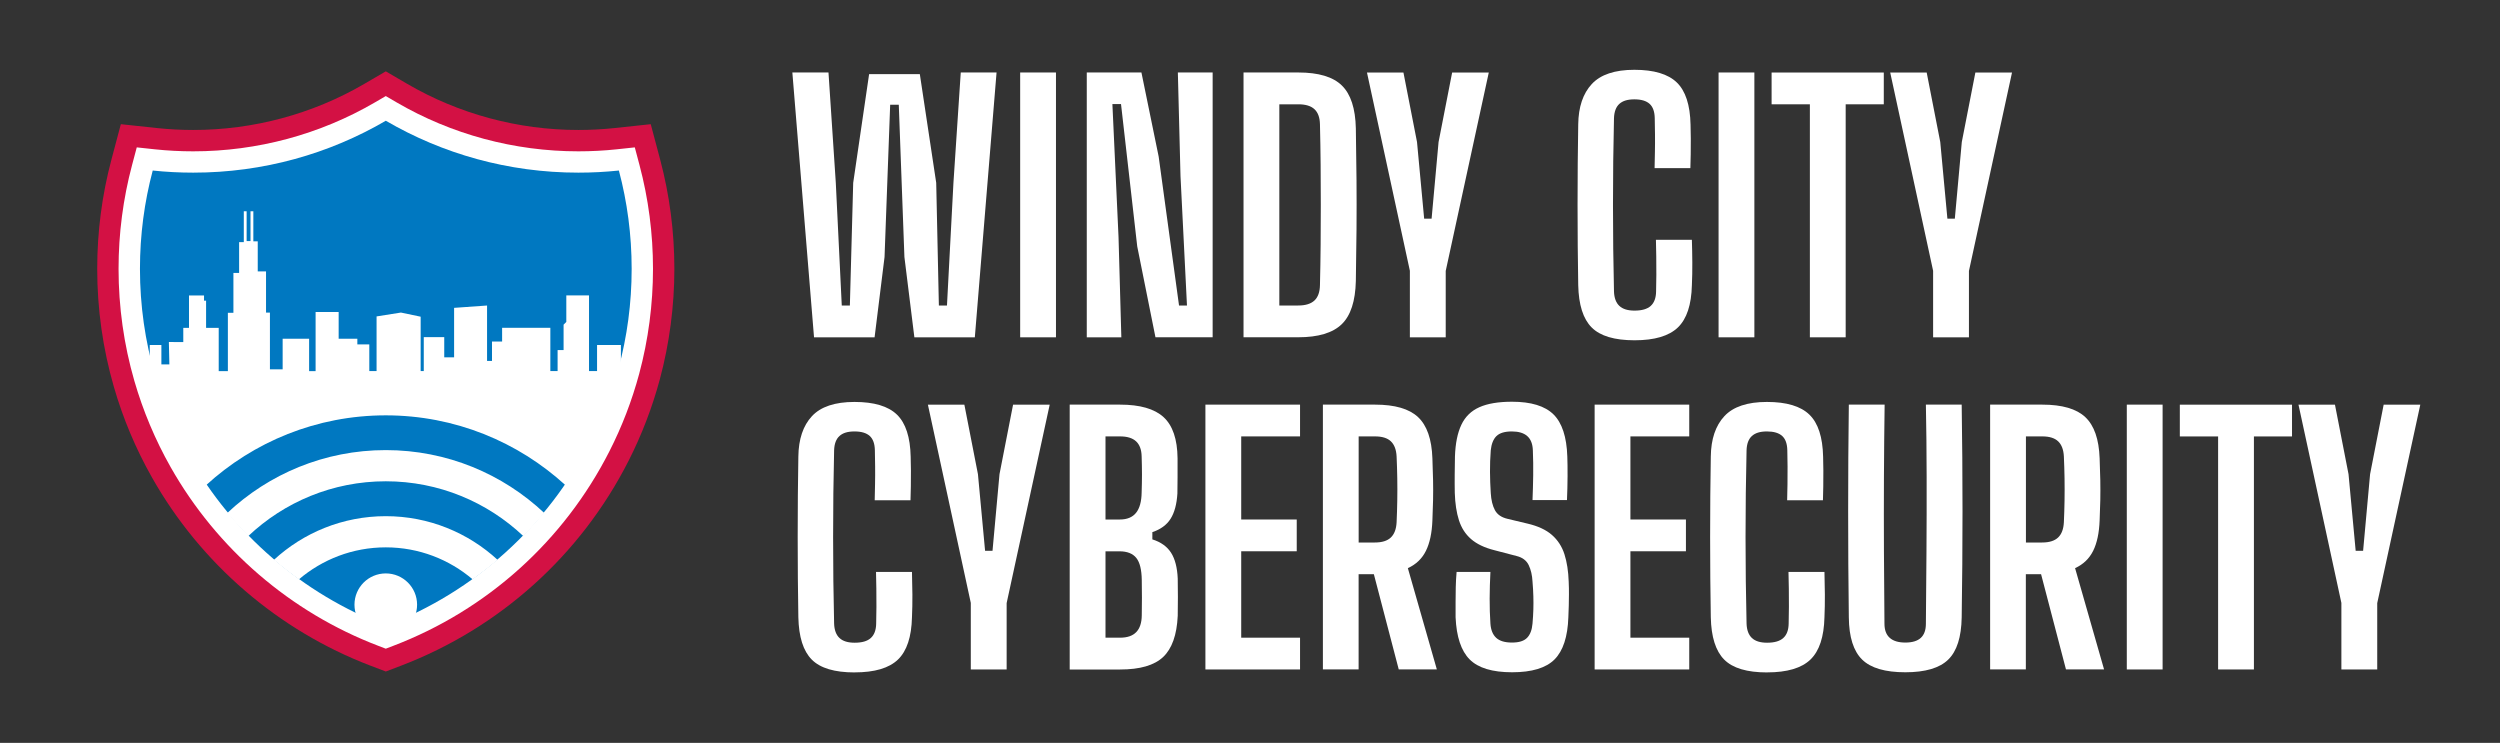
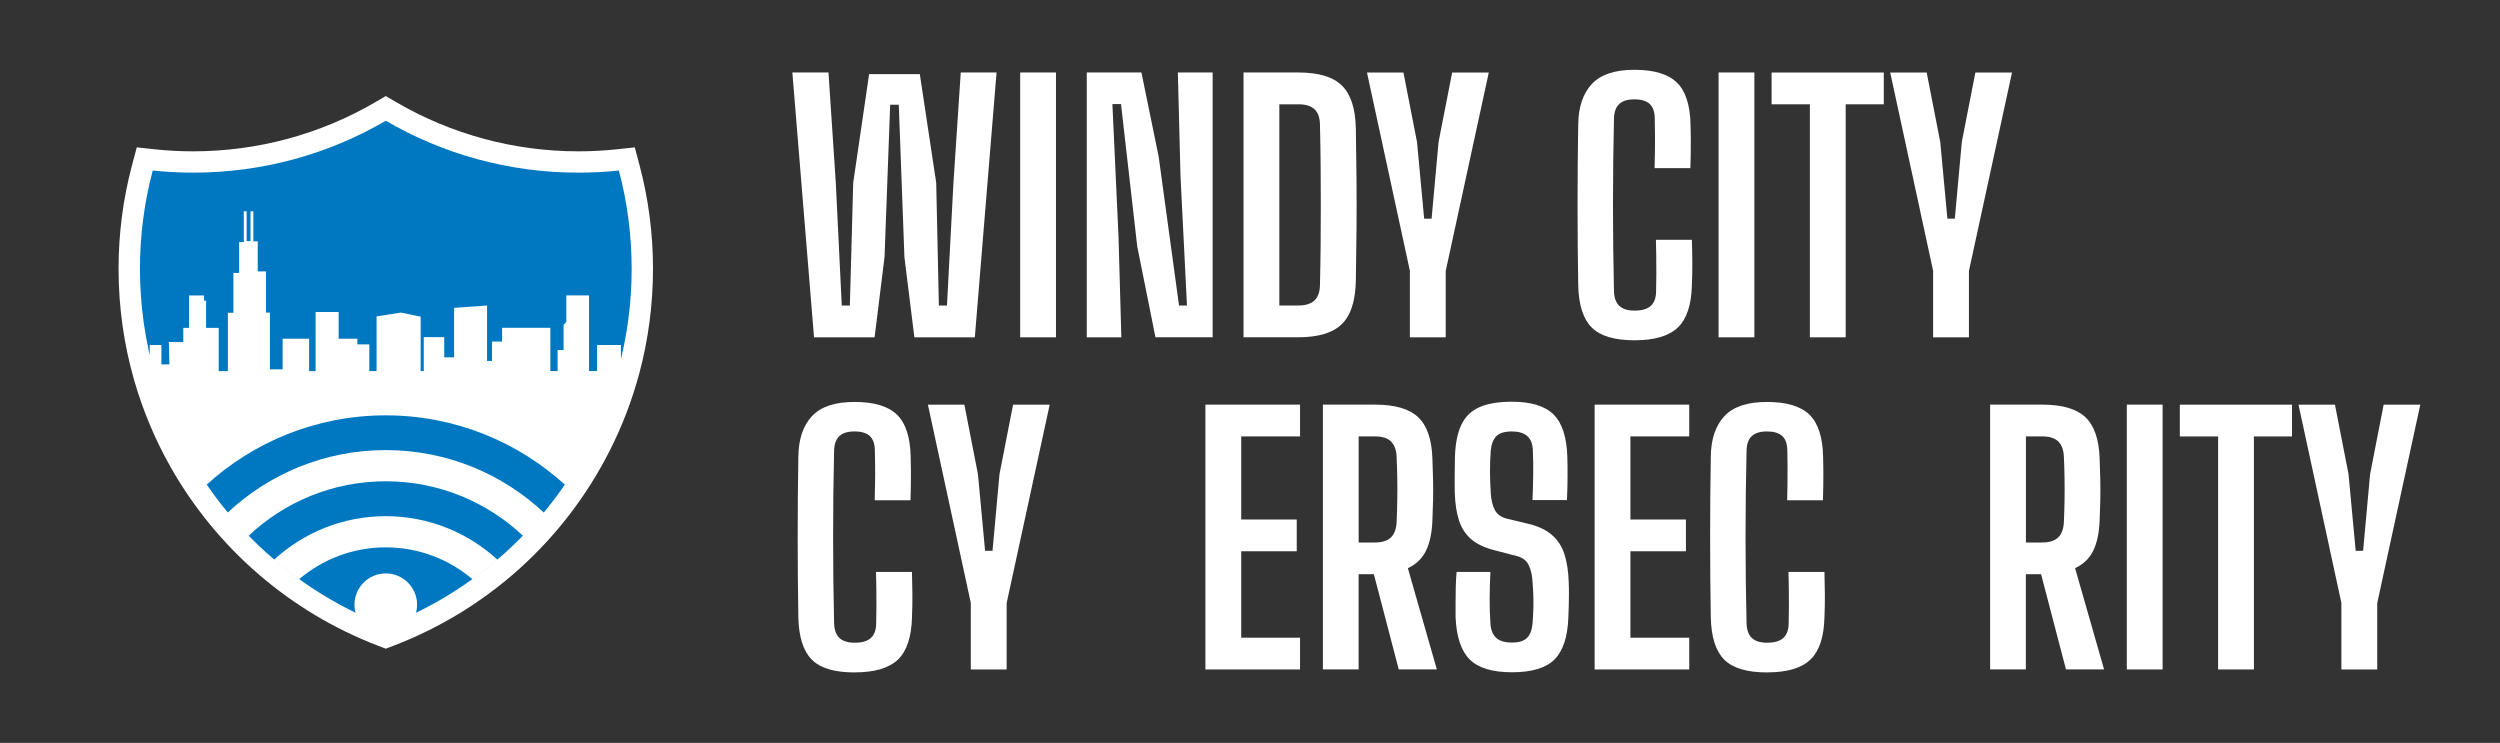
<svg xmlns="http://www.w3.org/2000/svg" width="175" height="52" viewBox="0 0 175 52">
  <rect x="0" y="0" width="175" height="52" fill="#333333" stroke="none" />
  <g id="Layer1-2">
    <g id="Group">
      <g id="g1">
        <g id="g2">
          <g id="g3">
            <path id="Path" fill="#ffffff" stroke="none" d="M 56.982 23.612 L 55.465 5.074 L 57.994 5.074 L 58.506 12.8 L 58.924 21.385 L 59.491 21.385 L 59.724 12.8 L 60.838 5.188 L 64.388 5.188 L 65.535 12.8 L 65.721 21.385 L 66.288 21.385 L 66.741 12.8 L 67.253 5.074 L 69.759 5.074 L 68.238 23.612 L 64.006 23.612 L 63.309 17.991 L 62.915 7.333 L 62.312 7.333 L 61.918 17.991 L 61.221 23.612 L 56.988 23.612 Z" />
            <path id="path1" fill="#ffffff" stroke="none" d="M 71.412 23.612 L 71.412 5.074 L 73.918 5.074 L 73.918 23.612 L 71.412 23.612 Z" />
            <path id="path2" fill="#ffffff" stroke="none" d="M 76.074 23.612 L 76.074 5.074 L 79.9 5.074 L 81.106 10.958 L 82.532 21.385 L 83.088 21.385 L 82.635 12.324 L 82.45 5.071 L 84.885 5.071 L 84.885 23.609 L 80.882 23.609 L 79.606 17.248 L 78.471 7.286 L 77.868 7.286 L 78.297 16.59 L 78.494 23.612 L 76.071 23.612 Z" />
            <path id="path3" fill="#ffffff" stroke="none" d="M 87.047 23.612 L 87.047 5.074 L 90.885 5.074 C 92.291 5.074 93.309 5.376 93.929 5.984 C 94.553 6.59 94.879 7.594 94.909 8.99 C 94.932 10.265 94.947 11.475 94.956 12.621 C 94.965 13.767 94.965 14.913 94.956 16.055 C 94.947 17.198 94.932 18.403 94.909 19.669 C 94.876 21.076 94.55 22.084 93.924 22.692 C 93.297 23.303 92.279 23.609 90.874 23.609 L 87.047 23.609 Z M 89.553 21.385 L 90.876 21.385 C 91.388 21.385 91.765 21.267 92.015 21.032 C 92.262 20.797 92.388 20.439 92.397 19.96 C 92.421 19.017 92.435 18.08 92.444 17.145 C 92.453 16.211 92.456 15.274 92.456 14.337 C 92.456 13.4 92.453 12.459 92.444 11.522 C 92.435 10.585 92.421 9.645 92.397 8.702 C 92.388 8.232 92.262 7.879 92.015 7.647 C 91.768 7.415 91.391 7.301 90.888 7.301 L 89.553 7.301 L 89.553 21.388 Z" />
            <path id="path4" fill="#ffffff" stroke="none" d="M 98.691 23.612 L 98.691 18.955 L 95.688 5.077 L 98.241 5.077 L 99.191 9.942 L 99.691 15.306 L 100.212 15.306 L 100.7 9.942 L 101.65 5.077 L 104.215 5.077 L 101.2 18.967 L 101.2 23.612 L 98.694 23.612 Z" />
            <path id="path5" fill="#ffffff" stroke="none" d="M 114.418 23.82 C 113.012 23.82 112.009 23.52 111.415 22.921 C 110.818 22.322 110.506 21.335 110.476 19.96 C 110.462 19.096 110.45 18.188 110.441 17.236 C 110.432 16.287 110.429 15.321 110.429 14.34 C 110.429 13.358 110.432 12.392 110.441 11.437 C 110.45 10.482 110.462 9.574 110.476 8.708 C 110.491 7.489 110.809 6.546 111.426 5.882 C 112.044 5.218 113.038 4.886 114.406 4.886 C 115.774 4.886 116.765 5.182 117.376 5.773 C 117.988 6.363 118.309 7.348 118.338 8.722 C 118.347 9.002 118.353 9.325 118.356 9.695 C 118.359 10.065 118.356 10.435 118.35 10.802 C 118.341 11.17 118.335 11.493 118.326 11.769 L 115.821 11.769 C 115.829 11.422 115.835 11.046 115.844 10.641 C 115.853 10.235 115.853 9.827 115.85 9.413 C 115.847 8.999 115.841 8.62 115.832 8.273 C 115.824 7.818 115.706 7.483 115.474 7.271 C 115.241 7.06 114.885 6.954 114.406 6.954 C 113.926 6.954 113.591 7.06 113.356 7.271 C 113.121 7.483 112.994 7.818 112.979 8.273 C 112.956 9.263 112.938 10.265 112.926 11.278 C 112.915 12.295 112.909 13.317 112.909 14.348 C 112.909 15.38 112.915 16.402 112.926 17.419 C 112.938 18.435 112.956 19.428 112.979 20.4 C 112.994 20.856 113.121 21.194 113.356 21.414 C 113.591 21.634 113.944 21.743 114.418 21.743 C 114.929 21.743 115.306 21.634 115.55 21.414 C 115.794 21.194 115.921 20.856 115.926 20.4 C 115.935 20.054 115.941 19.666 115.944 19.237 C 115.947 18.808 115.944 18.382 115.938 17.956 C 115.929 17.53 115.924 17.142 115.915 16.787 L 118.432 16.787 C 118.447 17.304 118.459 17.836 118.462 18.379 C 118.465 18.923 118.456 19.452 118.432 19.96 C 118.4 21.335 118.074 22.322 117.453 22.921 C 116.829 23.52 115.821 23.82 114.421 23.82 Z" />
            <path id="path6" fill="#ffffff" stroke="none" d="M 120.3 23.612 L 120.3 5.074 L 122.806 5.074 L 122.806 23.612 L 120.3 23.612 Z" />
            <path id="path7" fill="#ffffff" stroke="none" d="M 126.691 23.612 L 126.691 7.301 L 124.012 7.301 L 124.012 5.077 L 131.865 5.077 L 131.865 7.301 L 129.197 7.301 L 129.197 23.612 L 126.691 23.612 Z" />
            <path id="path8" fill="#ffffff" stroke="none" d="M 135.318 23.612 L 135.318 18.955 L 132.315 5.077 L 134.868 5.077 L 135.818 9.942 L 136.318 15.306 L 136.838 15.306 L 137.326 9.942 L 138.276 5.077 L 140.841 5.077 L 137.826 18.967 L 137.826 23.612 L 135.321 23.612 Z" />
          </g>
          <g id="g4">
            <path id="path9" fill="#ffffff" stroke="none" d="M 59.826 47.07 C 58.418 47.07 57.418 46.771 56.824 46.171 C 56.226 45.572 55.915 44.585 55.885 43.21 C 55.871 42.346 55.859 41.438 55.85 40.487 C 55.841 39.538 55.838 38.571 55.838 37.59 C 55.838 36.609 55.841 35.642 55.85 34.687 C 55.859 33.732 55.871 32.825 55.885 31.958 C 55.9 30.739 56.218 29.796 56.835 29.132 C 57.453 28.468 58.447 28.136 59.815 28.136 C 61.182 28.136 62.174 28.43 62.785 29.023 C 63.397 29.614 63.718 30.598 63.747 31.973 C 63.756 32.252 63.762 32.575 63.765 32.945 C 63.768 33.315 63.765 33.685 63.759 34.053 C 63.753 34.42 63.744 34.743 63.735 35.019 L 61.229 35.019 C 61.238 34.673 61.244 34.296 61.253 33.888 C 61.262 33.483 61.262 33.074 61.259 32.66 C 61.256 32.246 61.25 31.867 61.241 31.52 C 61.232 31.065 61.115 30.73 60.882 30.518 C 60.65 30.307 60.294 30.201 59.815 30.201 C 59.335 30.201 59 30.307 58.765 30.518 C 58.529 30.73 58.403 31.065 58.388 31.52 C 58.365 32.51 58.347 33.512 58.335 34.526 C 58.324 35.542 58.318 36.565 58.318 37.596 C 58.318 38.627 58.324 39.649 58.335 40.666 C 58.347 41.682 58.365 42.675 58.388 43.648 C 58.403 44.103 58.529 44.441 58.765 44.661 C 59 44.882 59.353 44.99 59.826 44.99 C 60.338 44.99 60.715 44.882 60.956 44.661 C 61.2 44.441 61.326 44.103 61.332 43.648 C 61.341 43.301 61.347 42.913 61.35 42.484 C 61.353 42.055 61.35 41.629 61.344 41.203 C 61.335 40.777 61.329 40.39 61.321 40.034 L 63.838 40.034 C 63.853 40.551 63.862 41.083 63.868 41.626 C 63.871 42.17 63.862 42.699 63.838 43.207 C 63.806 44.582 63.479 45.569 62.859 46.168 C 62.235 46.768 61.226 47.067 59.826 47.067 Z" />
            <path id="path10" fill="#ffffff" stroke="none" d="M 67.956 46.862 L 67.956 42.205 L 64.953 28.327 L 67.506 28.327 L 68.456 33.192 L 68.956 38.556 L 69.476 38.556 L 69.965 33.192 L 70.915 28.327 L 73.479 28.327 L 70.465 42.217 L 70.465 46.862 L 67.959 46.862 Z" />
-             <path id="path11" fill="#ffffff" stroke="none" d="M 74.879 46.862 L 74.879 28.324 L 78.406 28.324 C 79.797 28.324 80.812 28.615 81.45 29.199 C 82.088 29.784 82.415 30.742 82.429 32.078 L 82.429 33.406 C 82.429 33.797 82.426 34.176 82.418 34.549 C 82.371 35.298 82.212 35.886 81.941 36.315 C 81.671 36.744 81.244 37.055 80.665 37.249 L 80.665 37.757 C 81.259 37.942 81.697 38.257 81.976 38.694 C 82.256 39.135 82.409 39.737 82.441 40.501 C 82.45 40.965 82.453 41.394 82.453 41.794 C 82.453 42.193 82.45 42.631 82.441 43.11 C 82.379 44.447 82.038 45.405 81.421 45.989 C 80.803 46.574 79.797 46.865 78.406 46.865 L 74.879 46.865 Z M 77.385 36.365 L 78.394 36.365 C 78.897 36.365 79.274 36.209 79.526 35.895 C 79.776 35.583 79.906 35.107 79.915 34.476 C 79.929 34.044 79.938 33.624 79.938 33.212 C 79.938 32.801 79.929 32.381 79.915 31.949 C 79.906 31.479 79.776 31.127 79.526 30.894 C 79.274 30.662 78.903 30.548 78.406 30.548 L 77.385 30.548 L 77.385 36.365 Z M 77.385 44.638 L 78.406 44.638 C 78.909 44.638 79.285 44.508 79.535 44.25 C 79.788 43.991 79.918 43.601 79.924 43.075 C 79.932 42.643 79.935 42.229 79.935 41.835 C 79.935 41.441 79.932 41.033 79.924 40.607 C 79.915 39.881 79.788 39.364 79.541 39.056 C 79.294 38.747 78.9 38.592 78.359 38.592 L 77.385 38.592 L 77.385 44.641 Z" />
            <path id="path12" fill="#ffffff" stroke="none" d="M 84.379 46.862 L 84.379 28.324 L 91.003 28.324 L 91.003 30.548 L 86.885 30.548 L 86.885 36.365 L 90.771 36.365 L 90.771 38.589 L 86.885 38.589 L 86.885 44.638 L 91.003 44.638 L 91.003 46.862 L 84.379 46.862 Z" />
            <path id="path13" fill="#ffffff" stroke="none" d="M 92.603 46.862 L 92.603 28.324 L 96.256 28.324 C 97.641 28.324 98.644 28.615 99.265 29.199 C 99.888 29.784 100.221 30.742 100.268 32.078 C 100.291 32.642 100.306 33.157 100.315 33.624 C 100.324 34.091 100.324 34.552 100.315 35.002 C 100.306 35.451 100.291 35.93 100.268 36.432 C 100.235 37.305 100.085 38.013 99.815 38.559 C 99.544 39.106 99.124 39.508 98.55 39.77 L 100.579 46.859 L 97.912 46.859 L 96.171 40.196 L 95.103 40.196 L 95.103 46.859 L 92.597 46.859 Z M 95.106 37.975 L 96.241 37.975 C 96.744 37.975 97.118 37.857 97.362 37.622 C 97.606 37.387 97.738 37.032 97.762 36.562 C 97.785 36.068 97.8 35.56 97.809 35.037 C 97.818 34.517 97.818 33.994 97.809 33.474 C 97.8 32.954 97.785 32.446 97.762 31.949 C 97.738 31.479 97.606 31.127 97.362 30.894 C 97.118 30.662 96.75 30.548 96.253 30.548 L 95.106 30.548 L 95.106 37.975 Z" />
            <path id="path14" fill="#ffffff" stroke="none" d="M 105.847 47.059 C 104.462 47.059 103.474 46.759 102.876 46.16 C 102.279 45.56 101.953 44.579 101.891 43.21 L 101.891 42.138 C 101.891 41.794 101.894 41.447 101.903 41.101 C 101.912 40.754 101.929 40.398 101.962 40.034 L 104.329 40.034 C 104.297 40.66 104.279 41.28 104.276 41.894 C 104.274 42.508 104.291 43.092 104.329 43.648 C 104.359 44.094 104.494 44.429 104.735 44.649 C 104.976 44.87 105.341 44.979 105.838 44.979 C 106.335 44.979 106.676 44.87 106.894 44.649 C 107.112 44.429 107.238 44.094 107.276 43.648 C 107.306 43.292 107.326 42.963 107.335 42.664 C 107.344 42.361 107.344 42.058 107.335 41.747 C 107.326 41.438 107.309 41.095 107.276 40.716 C 107.253 40.269 107.165 39.881 107.009 39.558 C 106.853 39.235 106.571 39.021 106.162 38.921 L 104.609 38.515 C 103.912 38.339 103.368 38.078 102.974 37.734 C 102.579 37.39 102.297 36.952 102.126 36.418 C 101.956 35.886 101.859 35.248 101.835 34.505 C 101.826 34.088 101.826 33.662 101.829 33.23 C 101.832 32.798 101.838 32.369 101.847 31.943 C 101.879 31.038 102.026 30.304 102.294 29.737 C 102.562 29.17 102.982 28.759 103.559 28.503 C 104.135 28.247 104.894 28.121 105.838 28.121 C 107.176 28.121 108.144 28.418 108.744 29.008 C 109.344 29.599 109.668 30.583 109.712 31.958 C 109.726 32.337 109.732 32.801 109.729 33.353 C 109.726 33.906 109.712 34.455 109.688 35.005 L 107.276 35.005 C 107.3 34.426 107.315 33.847 107.324 33.268 C 107.332 32.689 107.324 32.105 107.3 31.52 C 107.285 31.074 107.153 30.739 106.906 30.524 C 106.659 30.307 106.3 30.201 105.826 30.201 C 105.332 30.201 104.974 30.31 104.753 30.524 C 104.532 30.742 104.4 31.074 104.353 31.52 C 104.315 32.023 104.297 32.522 104.3 33.021 C 104.303 33.521 104.321 34.014 104.353 34.511 C 104.382 35.005 104.479 35.404 104.644 35.71 C 104.806 36.015 105.1 36.218 105.526 36.318 L 106.929 36.653 C 107.656 36.823 108.224 37.087 108.635 37.446 C 109.044 37.804 109.338 38.257 109.512 38.8 C 109.685 39.344 109.785 39.984 109.809 40.719 C 109.824 41.051 109.829 41.347 109.826 41.612 C 109.824 41.873 109.818 42.132 109.815 42.381 C 109.812 42.634 109.8 42.907 109.785 43.21 C 109.738 44.576 109.415 45.56 108.818 46.16 C 108.221 46.759 107.229 47.059 105.853 47.059 Z" />
            <path id="path15" fill="#ffffff" stroke="none" d="M 111.624 46.862 L 111.624 28.324 L 118.247 28.324 L 118.247 30.548 L 114.129 30.548 L 114.129 36.365 L 118.015 36.365 L 118.015 38.589 L 114.129 38.589 L 114.129 44.638 L 118.247 44.638 L 118.247 46.862 L 111.624 46.862 Z" />
            <path id="path16" fill="#ffffff" stroke="none" d="M 123.697 47.07 C 122.291 47.07 121.288 46.771 120.694 46.171 C 120.097 45.572 119.785 44.585 119.756 43.21 C 119.741 42.346 119.729 41.438 119.721 40.487 C 119.712 39.538 119.709 38.571 119.709 37.59 C 119.709 36.609 119.712 35.642 119.721 34.687 C 119.729 33.732 119.741 32.825 119.756 31.958 C 119.771 30.739 120.088 29.796 120.706 29.132 C 121.324 28.468 122.318 28.136 123.685 28.136 C 125.053 28.136 126.044 28.43 126.656 29.023 C 127.268 29.614 127.588 30.598 127.618 31.973 C 127.626 32.252 127.632 32.575 127.635 32.945 C 127.638 33.315 127.635 33.685 127.629 34.053 C 127.624 34.42 127.615 34.743 127.606 35.019 L 125.1 35.019 C 125.109 34.673 125.115 34.296 125.124 33.888 C 125.132 33.483 125.132 33.074 125.129 32.66 C 125.126 32.246 125.121 31.867 125.112 31.52 C 125.103 31.065 124.985 30.73 124.753 30.518 C 124.521 30.307 124.165 30.201 123.685 30.201 C 123.206 30.201 122.871 30.307 122.635 30.518 C 122.4 30.73 122.274 31.065 122.259 31.52 C 122.235 32.51 122.218 33.512 122.206 34.526 C 122.194 35.542 122.188 36.565 122.188 37.596 C 122.188 38.627 122.194 39.649 122.206 40.666 C 122.218 41.682 122.235 42.675 122.259 43.648 C 122.274 44.103 122.4 44.441 122.635 44.661 C 122.871 44.882 123.224 44.99 123.697 44.99 C 124.209 44.99 124.585 44.882 124.829 44.661 C 125.074 44.441 125.2 44.103 125.206 43.648 C 125.215 43.301 125.221 42.913 125.224 42.484 C 125.226 42.055 125.224 41.629 125.218 41.203 C 125.209 40.777 125.203 40.39 125.194 40.034 L 127.712 40.034 C 127.726 40.551 127.738 41.083 127.741 41.626 C 127.744 42.17 127.735 42.699 127.712 43.207 C 127.679 44.582 127.353 45.569 126.732 46.168 C 126.109 46.768 125.1 47.067 123.7 47.067 Z" />
-             <path id="path17" fill="#ffffff" stroke="none" d="M 133.371 47.059 C 131.965 47.059 130.956 46.765 130.35 46.171 C 129.744 45.578 129.432 44.597 129.418 43.222 C 129.385 40.757 129.371 38.277 129.371 35.777 C 129.371 33.277 129.385 30.795 129.418 28.321 L 131.924 28.321 C 131.9 29.966 131.885 31.658 131.876 33.395 C 131.868 35.134 131.868 36.867 131.876 38.598 C 131.885 40.328 131.894 42.014 131.912 43.659 C 131.912 44.1 132.035 44.429 132.282 44.649 C 132.529 44.87 132.894 44.979 133.374 44.979 C 133.853 44.979 134.221 44.87 134.459 44.649 C 134.697 44.429 134.812 44.1 134.812 43.659 C 134.826 42.014 134.841 40.328 134.853 38.598 C 134.865 36.867 134.868 35.134 134.865 33.395 C 134.862 31.658 134.844 29.966 134.812 28.321 L 137.318 28.321 C 137.356 30.792 137.376 33.277 137.376 35.777 C 137.376 38.277 137.356 40.757 137.318 43.222 C 137.294 44.597 136.982 45.581 136.376 46.171 C 135.774 46.762 134.771 47.059 133.374 47.059 Z" />
            <path id="path18" fill="#ffffff" stroke="none" d="M 139.309 46.862 L 139.309 28.324 L 142.962 28.324 C 144.347 28.324 145.35 28.615 145.971 29.199 C 146.594 29.784 146.926 30.742 146.974 32.078 C 146.997 32.642 147.012 33.157 147.021 33.624 C 147.029 34.091 147.029 34.552 147.021 35.002 C 147.012 35.454 146.997 35.93 146.974 36.432 C 146.941 37.305 146.791 38.013 146.521 38.559 C 146.25 39.103 145.829 39.508 145.256 39.77 L 147.285 46.859 L 144.618 46.859 L 142.876 40.196 L 141.809 40.196 L 141.809 46.859 L 139.303 46.859 Z M 141.815 37.975 L 142.95 37.975 C 143.453 37.975 143.826 37.857 144.071 37.622 C 144.315 37.387 144.447 37.032 144.471 36.562 C 144.494 36.068 144.509 35.56 144.518 35.037 C 144.526 34.517 144.526 33.994 144.518 33.474 C 144.509 32.954 144.494 32.446 144.471 31.949 C 144.447 31.479 144.315 31.127 144.071 30.894 C 143.826 30.662 143.459 30.548 142.962 30.548 L 141.815 30.548 L 141.815 37.975 Z" />
            <path id="path19" fill="#ffffff" stroke="none" d="M 148.876 46.862 L 148.876 28.324 L 151.382 28.324 L 151.382 46.862 L 148.876 46.862 Z" />
            <path id="path20" fill="#ffffff" stroke="none" d="M 155.268 46.862 L 155.268 30.551 L 152.588 30.551 L 152.588 28.327 L 160.441 28.327 L 160.441 30.551 L 157.774 30.551 L 157.774 46.862 L 155.268 46.862 Z" />
            <path id="path21" fill="#ffffff" stroke="none" d="M 163.897 46.862 L 163.897 42.205 L 160.894 28.327 L 163.447 28.327 L 164.397 33.192 L 164.897 38.556 L 165.418 38.556 L 165.906 33.192 L 166.856 28.327 L 169.421 28.327 L 166.406 42.217 L 166.406 46.862 L 163.9 46.862 Z" />
          </g>
        </g>
        <g id="g5">
-           <path id="path22" fill="#d31144" stroke="none" d="M 25.937 46.599 C 19.481 44.132 14.05 39.456 10.643 33.431 C 9.505 31.423 8.605 29.283 7.968 27.07 C 7.197 24.399 6.805 21.622 6.805 18.818 C 6.805 16.224 7.14 13.65 7.801 11.169 L 8.459 8.693 L 11.009 8.966 C 11.831 9.053 12.677 9.098 13.524 9.098 C 17.74 9.098 21.881 7.983 25.497 5.874 L 27.005 4.994 L 28.512 5.874 C 32.13 7.983 36.27 9.098 40.485 9.098 C 41.333 9.098 42.18 9.053 43.002 8.966 L 45.552 8.693 L 46.211 11.169 C 46.871 13.652 47.206 16.224 47.206 18.818 C 47.206 21.412 46.863 24.048 46.187 26.558 C 45.655 28.53 44.919 30.45 43.996 32.266 C 40.641 38.866 34.986 43.956 28.076 46.597 L 27.007 47.006 L 25.937 46.597 Z" />
          <path id="path23" fill="#ffffff" stroke="none" d="M 26.471 45.204 C 20.34 42.861 15.182 38.419 11.944 32.698 C 10.865 30.791 10.01 28.757 9.404 26.66 C 8.671 24.122 8.299 21.484 8.299 18.82 C 8.299 16.356 8.617 13.91 9.244 11.554 L 9.573 10.316 L 10.849 10.453 C 11.724 10.546 12.622 10.593 13.522 10.593 C 18.003 10.593 22.403 9.408 26.251 7.164 L 27.005 6.724 L 27.758 7.164 C 31.604 9.408 36.005 10.593 40.485 10.593 C 41.387 10.593 42.287 10.546 43.16 10.453 L 44.436 10.316 L 44.765 11.554 C 45.392 13.91 45.71 16.354 45.71 18.82 C 45.71 21.285 45.385 23.788 44.742 26.171 C 44.237 28.043 43.538 29.866 42.659 31.59 C 39.472 37.86 34.101 42.696 27.538 45.204 L 27.005 45.408 L 26.471 45.204 Z" />
          <path id="path24" fill="#0078c1" stroke="none" d="M 44.216 18.82 C 44.216 21.229 43.898 23.562 43.3 25.782 C 42.817 27.574 42.155 29.292 41.329 30.913 C 38.336 36.798 33.231 41.429 27.007 43.809 C 21.158 41.573 16.294 37.348 13.247 31.962 C 12.234 30.174 11.424 28.257 10.843 26.245 C 10.162 23.887 9.797 21.396 9.797 18.82 C 9.797 16.44 10.107 14.134 10.691 11.937 C 11.623 12.036 12.567 12.085 13.524 12.085 C 18.441 12.085 23.048 10.762 27.007 8.452 C 30.965 10.762 35.572 12.085 40.487 12.085 C 41.444 12.085 42.39 12.036 43.322 11.937 C 43.906 14.134 44.216 16.44 44.216 18.82 Z" />
          <g id="g6">
            <path id="path25" fill="#ffffff" stroke="none" d="M 19.173 39.191 C 19.736 39.668 20.321 40.125 20.925 40.555 C 22.563 39.16 24.686 38.315 27.005 38.315 C 29.323 38.315 31.446 39.16 33.084 40.555 C 33.686 40.125 34.271 39.67 34.834 39.191 C 32.773 37.294 30.022 36.132 27.005 36.132 C 23.987 36.132 21.236 37.292 19.173 39.191 Z" />
            <path id="path26" fill="#ffffff" stroke="none" d="M 15.912 35.91 C 16.378 36.469 16.869 37.008 17.379 37.525 C 19.892 35.148 23.282 33.69 27.005 33.69 C 30.727 33.69 34.117 35.149 36.63 37.523 C 37.14 37.006 37.629 36.467 38.097 35.908 C 35.196 33.18 31.292 31.507 27.005 31.507 C 22.717 31.507 18.813 33.18 15.912 35.908 Z" />
            <path id="path27" fill="#ffffff" stroke="none" d="M 41.794 24.142 L 41.794 25.973 L 41.231 25.973 L 41.231 20.678 L 39.642 20.678 L 39.642 22.536 L 39.451 22.727 L 39.451 24.506 L 39.032 24.506 L 39.032 25.973 L 38.524 25.973 L 38.524 22.945 L 35.148 22.945 L 35.148 23.906 L 34.44 23.906 L 34.44 25.266 L 34.094 25.266 L 34.094 21.386 L 31.787 21.55 L 31.787 25.013 L 31.097 25.013 L 31.097 23.599 L 29.664 23.599 L 29.664 25.975 L 29.446 25.975 L 29.446 22.169 L 28.066 21.879 L 26.36 22.149 L 26.36 25.975 L 25.851 25.975 L 25.851 24.107 L 25.014 24.107 L 25.014 23.71 L 23.706 23.71 L 23.706 21.842 L 22.092 21.842 L 22.092 25.977 L 21.638 25.977 L 21.638 23.712 L 19.785 23.712 L 19.785 25.852 L 18.895 25.852 L 18.895 21.881 L 18.622 21.881 L 18.622 18.997 L 18.042 18.997 L 18.042 16.893 L 17.734 16.893 L 17.734 14.79 L 17.535 14.79 L 17.535 16.876 L 17.264 16.876 L 17.264 14.79 L 17.066 14.79 L 17.066 16.948 L 16.738 16.948 L 16.738 19.106 L 16.339 19.106 L 16.339 21.898 L 15.951 21.898 L 15.951 25.979 C 15.951 25.979 15.31 25.979 15.31 25.979 L 15.31 22.951 L 14.426 22.951 L 14.426 21.046 L 14.282 21.046 L 14.282 20.684 L 13.23 20.684 L 13.23 22.953 C 13.23 22.953 12.83 22.953 12.83 22.953 L 12.83 23.945 L 11.821 23.941 L 11.856 25.506 L 11.297 25.506 L 11.297 24.149 L 10.483 24.149 L 10.483 26.243 L 10.721 26.243 C 11.303 28.22 12.108 30.104 13.103 31.867 C 13.51 32.587 13.951 33.287 14.422 33.966 C 17.74 30.931 22.16 29.074 27.003 29.074 C 31.846 29.074 36.266 30.931 39.585 33.966 C 40.283 32.96 40.916 31.906 41.473 30.806 C 42.307 29.168 42.977 27.434 43.464 25.624 L 43.464 24.151 L 41.792 24.151 Z" />
            <path id="path28" fill="#ffffff" stroke="none" d="M 29.196 42.328 C 29.196 43.537 28.215 44.517 27.005 44.517 C 25.794 44.517 24.813 43.537 24.813 42.328 C 24.813 41.119 25.794 40.139 27.005 40.139 C 28.215 40.139 29.196 41.119 29.196 42.328 Z" />
          </g>
        </g>
      </g>
      <path id="path29" fill="none" stroke="none" d="M -20.588 -12.553 L 175.212 -12.553 L 175.212 61.107 L -20.588 61.107 Z" />
    </g>
  </g>
</svg>